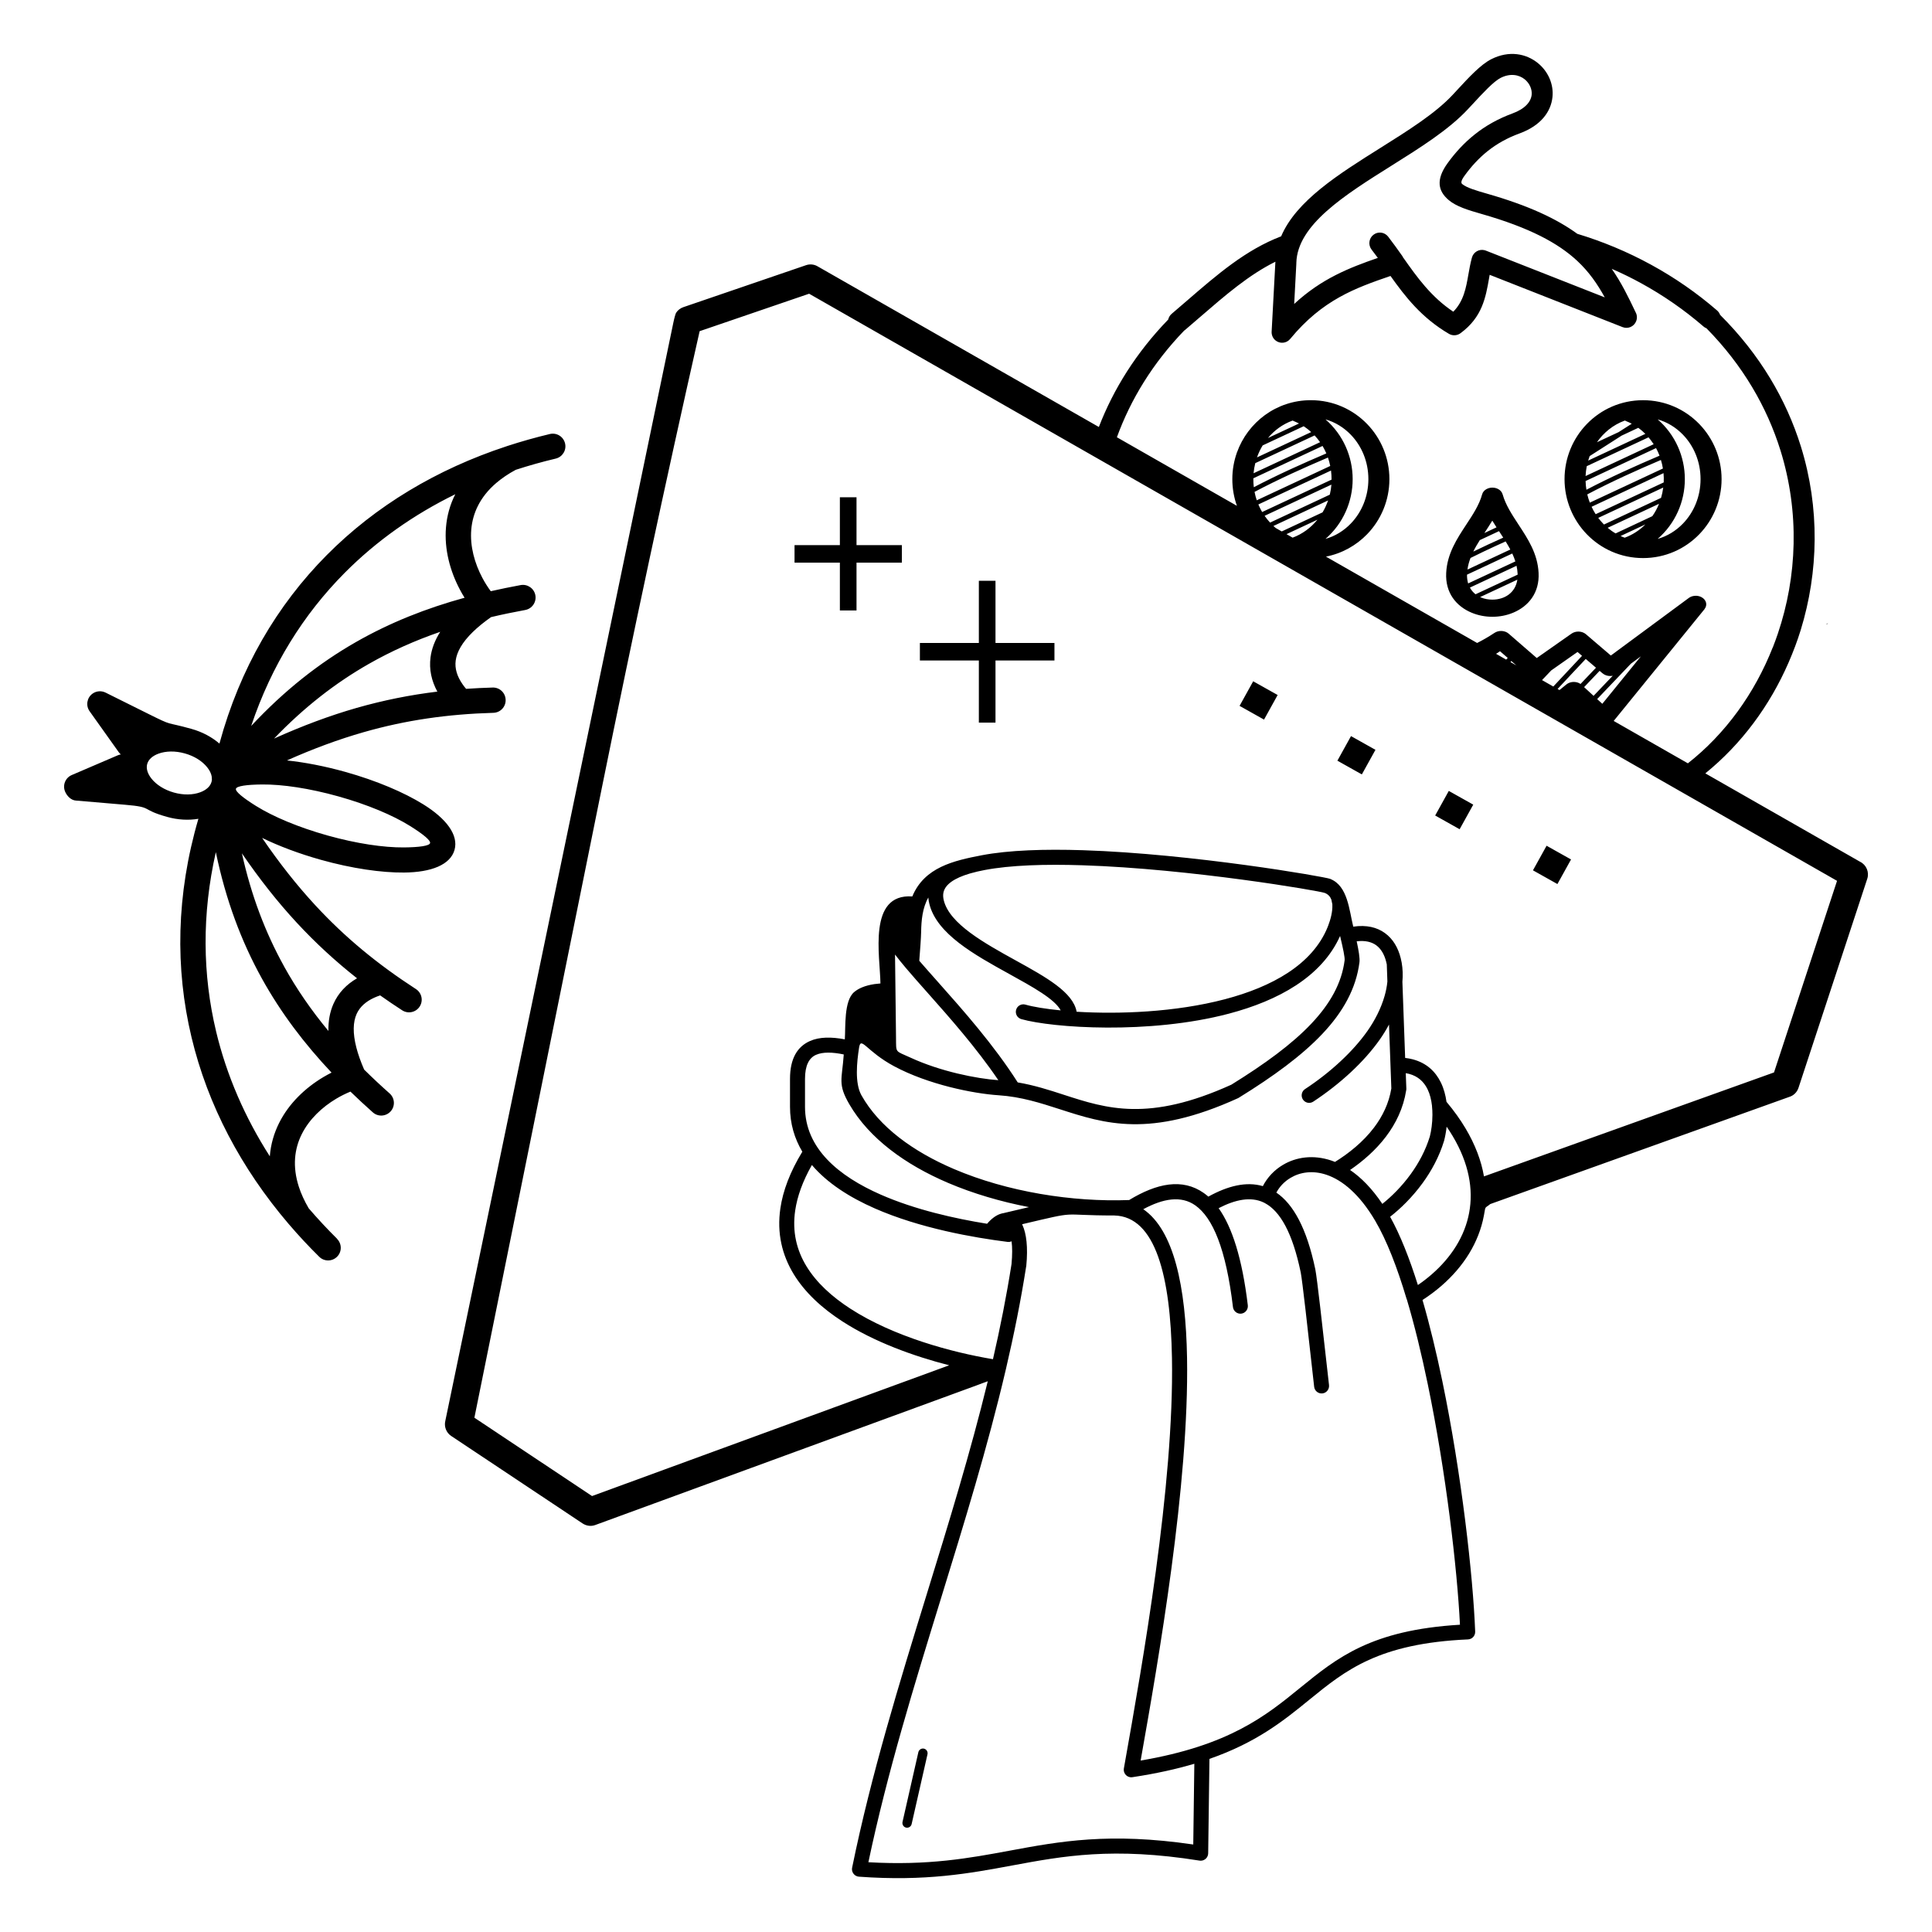
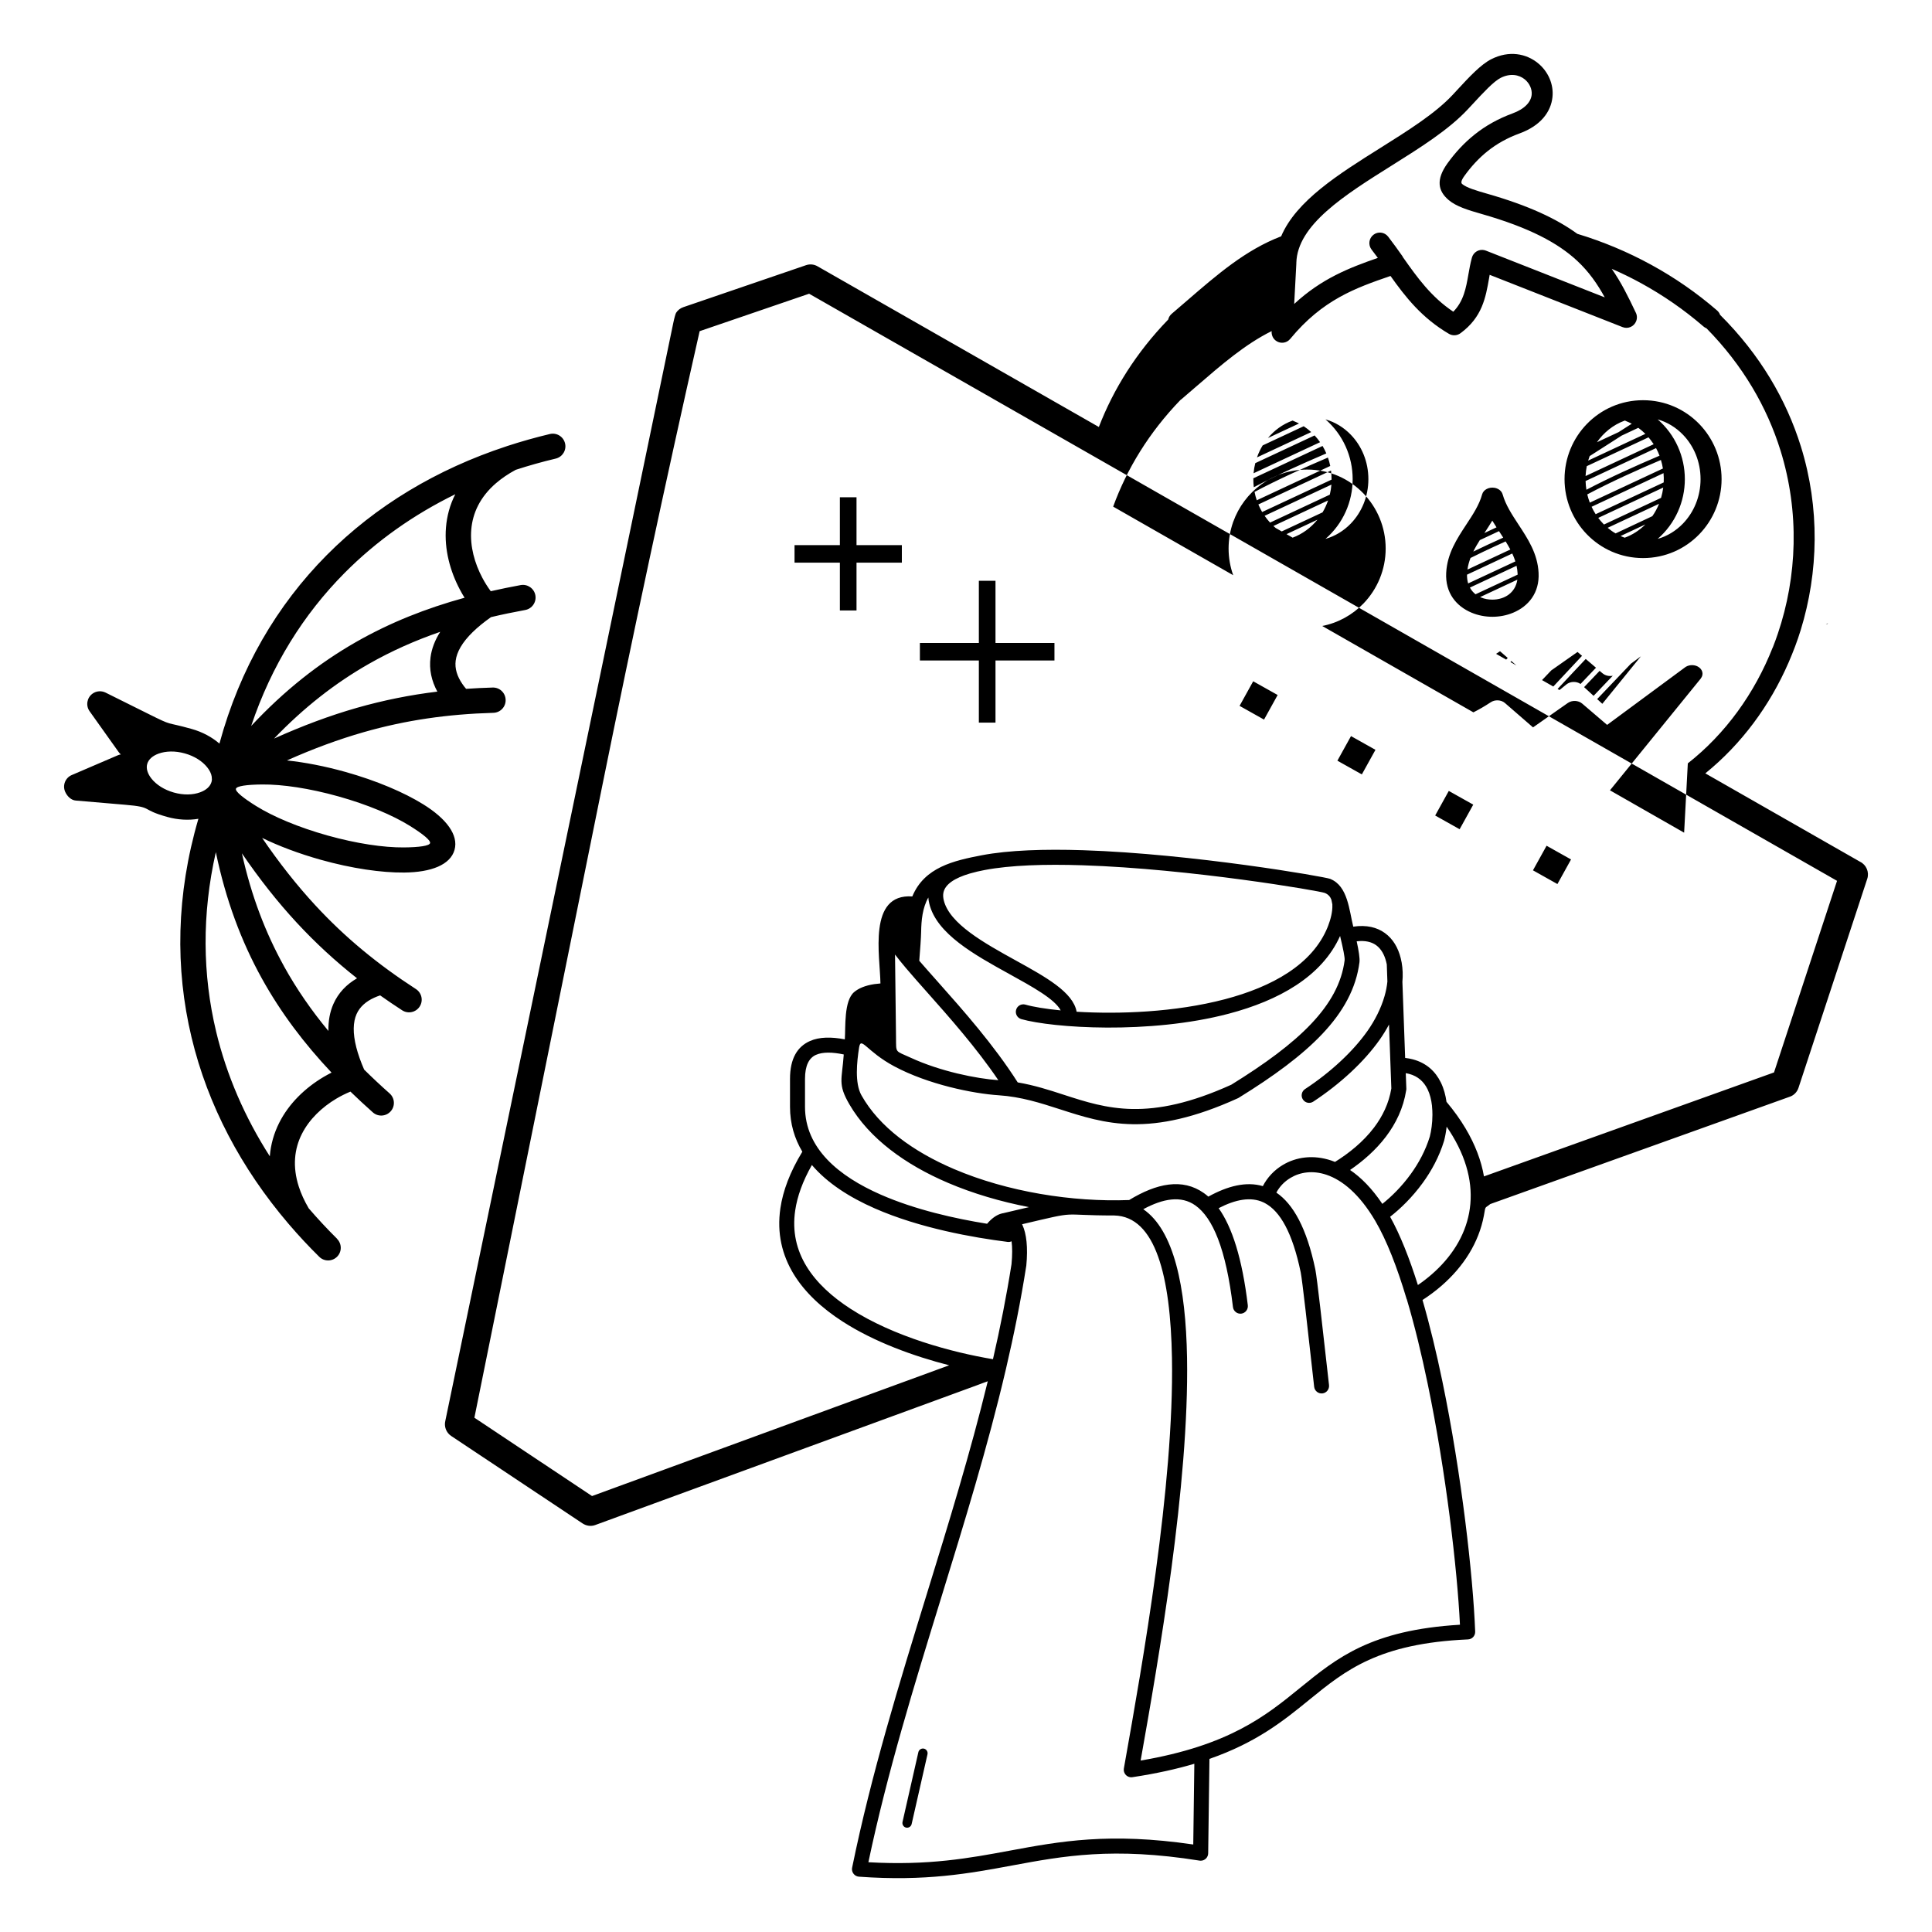
<svg xmlns="http://www.w3.org/2000/svg" fill="#000000" width="800px" height="800px" version="1.1" viewBox="144 144 512 512">
-   <path d="m354.56 288.46h12.016v-12.672h4.41v12.672h12.016v4.644h-12.016v12.672h-4.41v-12.672h-12.016zm70.543 123.32c-1.535-2.981-7.391-6.215-13.73-9.715-9.129-5.039-19.152-10.578-21.094-18.559-0.145-0.57-0.227-1.117-0.262-1.652-1.562 2.754-1.855 6.07-1.906 9.07-0.016 0.773-0.082 2.066-0.176 3.418-0.102 1.469-0.227 3.148-0.32 4.273 1.512 1.746 3.207 3.652 5.019 5.691 6.633 7.465 14.738 16.594 21.074 26.543 4.41 0.746 8.363 2.023 12.309 3.309 11.203 3.629 22.387 7.238 44.301-2.703 8.883-5.5 16.07-10.746 21.203-16.18 5.004-5.289 8.043-10.738 8.816-16.777 0.094-0.754-0.43-3.223-1.102-6.027-0.008-0.035-0.016-0.059-0.023-0.094-0.008-0.043-0.016-0.082-0.023-0.125l-0.051-0.211c-4.844 10.809-16.348 17.129-29.5 20.598-21.086 5.559-46.688 3.777-54.98 1.438-1.051-0.301-1.672-1.395-1.379-2.461 0.293-1.059 1.387-1.68 2.445-1.387 2.09 0.598 5.34 1.141 9.371 1.535l-0.008 0.008zm-191.79 60.523c1.309 1.301 1.328 3.426 0.023 4.734-1.301 1.309-3.426 1.328-4.734 0.023-2.805-2.762-5.465-5.617-7.977-8.555-0.066-0.066-0.125-0.145-0.191-0.219-12.512-14.668-21.371-31.371-25.676-49.391-4.367-18.246-4.074-37.801 1.82-57.906-2.57 0.43-5.441 0.301-8.297-0.504-7.246-2.031-3.461-2.57-11.117-3.215l-13.082-1.117c-1.219-0.082-2.316-1.16-2.828-2.359-0.723-1.703 0.059-3.668 1.762-4.398l12.207-5.238c0.262-0.109 0.527-0.191 0.797-0.227-0.203-0.168-0.395-0.379-0.562-0.613l-7.707-10.824c-1.074-1.504-0.73-3.594 0.781-4.676 1.059-0.754 2.41-0.805 3.492-0.25l11.203 5.574c6.984 3.477 4.215 1.973 11.578 4.039 2.863 0.805 5.375 2.176 7.348 3.879 5.441-20.02 15.301-36.703 28.406-49.918 13.047-13.156 29.305-22.824 47.617-28.852 0.094-0.035 0.184-0.059 0.27-0.094 3.68-1.199 7.43-2.258 11.27-3.176 1.797-0.43 3.602 0.68 4.031 2.484 0.43 1.797-0.68 3.602-2.484 4.031-3.602 0.855-7.137 1.848-10.59 2.973-2.023 1.09-3.746 2.277-5.199 3.519-4.301 3.695-6.223 8.012-6.582 12.316-0.371 4.434 0.891 8.926 2.938 12.789 0.664 1.258 1.426 2.453 2.227 3.543 2.594-0.586 5.238-1.125 7.918-1.621 1.82-0.336 3.578 0.883 3.906 2.695 0.336 1.82-0.883 3.578-2.695 3.906-3.082 0.57-6.098 1.184-9.059 1.891-1.898 1.336-3.5 2.644-4.828 3.938-2.828 2.754-4.231 5.281-4.535 7.582-0.277 2.117 0.395 4.18 1.746 6.156 0.293 0.438 0.637 0.891 1.016 1.328 2.309-0.16 4.652-0.277 7.035-0.344 1.855-0.059 3.391 1.402 3.441 3.258 0.059 1.855-1.402 3.391-3.258 3.441-12.133 0.352-23.168 1.93-34.336 5.121-6.66 1.906-13.359 4.375-20.371 7.5 4.695 0.488 10 1.504 15.492 3.039 8.27 2.316 15.559 5.434 20.641 8.59 6.144 3.812 9.387 8.145 8.289 12.074-1.102 3.93-6.121 5.945-13.352 6.004-5.988 0.059-13.828-1.066-22.102-3.383-5.801-1.629-11.117-3.644-15.535-5.793 4.551 6.668 9.176 12.527 14.082 17.836 7.883 8.531 16.492 15.617 26.676 22.219 1.555 1.008 2 3.082 0.992 4.637-1.008 1.555-3.082 2-4.637 0.992-2-1.293-3.938-2.613-5.836-3.953-0.555 0.184-1.074 0.387-1.555 0.605-2.176 0.984-3.828 2.402-4.695 4.348-0.934 2.117-1.043 5.004-0.066 8.832 0.461 1.797 1.148 3.746 2.074 5.879 2.168 2.141 4.418 4.25 6.758 6.324 1.379 1.234 1.512 3.352 0.277 4.734-1.234 1.379-3.352 1.512-4.734 0.277-2.039-1.812-4.016-3.644-5.93-5.5-1.258 0.52-2.519 1.141-3.746 1.871-3.754 2.234-7.164 5.426-9.152 9.395-1.941 3.863-2.527 8.555-0.781 13.945 0.586 1.82 1.453 3.727 2.613 5.711 2.367 2.754 4.871 5.449 7.5 8.051v0.008zm-32.051-54.98c2.797 11.68 7.633 22.789 14.242 33.109 0.242-3.191 1.125-6.144 2.461-8.824 2.613-5.223 6.969-9.328 11.73-12.168 0.715-0.418 1.438-0.824 2.168-1.191-7.203-7.641-13.41-15.812-18.488-24.98-5.441-9.832-9.547-20.789-12.176-33.438-3.738 16.492-3.519 32.469 0.066 47.484v0.008zm17.977-17.289c3.391 6.129 7.34 11.805 11.797 17.18-0.059-2.711 0.41-5.062 1.301-7.113 1.316-2.988 3.492-5.231 6.281-6.844-5.742-4.527-11.016-9.379-16.012-14.777-5.055-5.465-9.816-11.496-14.5-18.34 2.492 11.262 6.254 21.066 11.145 29.895zm-5.769-48.141c-4.106 0.035-6.742 0.418-6.945 1.133-0.203 0.715 1.855 2.402 5.348 4.578 4.543 2.828 11.211 5.644 18.926 7.809 7.715 2.156 14.887 3.207 20.227 3.164 4.098-0.035 6.742-0.418 6.945-1.133s-1.855-2.402-5.348-4.578c-4.543-2.828-11.211-5.644-18.926-7.809-7.715-2.156-14.887-3.215-20.227-3.164zm51.203-76.922c-11.008 5.383-20.906 12.359-29.371 20.883-10.867 10.957-19.363 24.5-24.738 40.531 8.816-9.438 18.02-16.668 27.777-22.242 9.102-5.199 18.641-8.949 28.777-11.738-0.438-0.688-0.848-1.402-1.234-2.141-2.594-4.894-4.18-10.664-3.695-16.492 0.242-2.981 1.023-5.961 2.477-8.816v0.008zm-64.512 75.555c-0.035-0.219-0.051-0.445-0.043-0.664-0.125-0.848-0.555-1.715-1.219-2.535-1.277-1.594-3.352-2.949-5.91-3.66-2.562-0.723-5.039-0.648-6.969 0.051-1.547 0.562-2.66 1.512-3.008 2.738-0.344 1.219 0.117 2.621 1.148 3.906 1.277 1.594 3.352 2.949 5.918 3.668 2.562 0.723 5.039 0.648 6.961-0.059 1.547-0.562 2.66-1.512 3.008-2.738 0.066-0.227 0.102-0.461 0.109-0.695v-0.008zm60.523-39.094c-6.602 2.277-12.922 5.07-19.012 8.547-8.766 5.004-17.07 11.438-25.047 19.75 7.559-3.402 14.762-6.086 21.914-8.137 7.078-2.016 14.098-3.426 21.363-4.309-1.535-2.828-2.234-5.871-1.805-9.109 0.293-2.207 1.125-4.477 2.578-6.75h0.008zm61.777-82.004c0.234-1.141 0.578-2.336 0.707-2.527 0.453-0.707 1.133-1.227 1.914-1.496l32.539-11.133c1.09-0.371 2.242-0.203 3.156 0.371l74.43 42.512c3.879-10.051 9.918-19.734 18.379-28.473 0.125-0.57 0.438-1.102 0.914-1.512 1.469-1.25 2.738-2.352 3.996-3.434 8.113-7.012 15.617-13.512 25.023-17.113 4.004-9.43 15.242-16.484 26.316-23.434 7.305-4.586 14.543-9.129 19.121-14.039 0.285-0.312 0.738-0.797 1.184-1.277 3.199-3.461 6.266-6.769 9.059-8.188 4.746-2.402 9.262-1.469 12.336 1.016 1.344 1.082 2.402 2.469 3.082 4.016 0.688 1.57 0.992 3.309 0.797 5.062-0.402 3.754-2.988 7.488-8.723 9.582-3.301 1.199-6.062 2.789-8.422 4.66-2.367 1.883-4.383 4.098-6.156 6.551-0.906 1.25-0.992 1.883-0.621 2.191 1.141 0.973 3.738 1.746 6.617 2.57 10.992 3.141 18.465 6.668 23.898 10.629 6.742 2.039 13.316 4.777 19.59 8.211 6.172 3.375 12.031 7.414 17.449 12.102 0.371 0.32 0.637 0.723 0.797 1.16 10.59 10.539 17.559 22.504 21.41 34.871 5.07 16.305 4.676 33.32-0.043 48.652-0.914 2.965-1.965 5.719-3.199 8.574-4.988 11.496-12.527 21.68-22.082 29.414l41 23.418c1.652 0.797 2.504 2.731 1.914 4.527l-18.223 55.395c-0.395 1.199-1.328 2.066-2.445 2.402l-79.242 28.398c-1.555 1.27-1.176 0.32-1.688 3.066-1.344 7.137-5.356 13.484-11.234 18.59-1.555 1.352-3.234 2.602-5.031 3.769 1.941 6.676 3.695 13.988 5.258 21.512 5.106 24.621 8.137 51.664 8.699 66.316v0.043c0.043 1.102-0.797 2.023-1.891 2.074-23.711 1.051-32.461 8.18-42.027 15.961-6.758 5.508-13.906 11.32-26.5 15.703l-0.336 25.016c-0.016 1.102-0.906 1.973-2 1.965-0.102 0-0.191-0.008-0.285-0.023-22.949-3.66-36.141-1.219-49.625 1.285-11.395 2.117-22.992 4.258-40.648 2.973-1.09-0.082-1.914-1.031-1.84-2.133 0.008-0.133 0.035-0.27 0.066-0.387 5.047-24.637 12.438-48.617 19.809-72.531 5.769-18.699 11.52-37.375 16.113-56.242-0.906 0.301-1.965 0.738-2.898 1.074l-101.16 37.039c-1.141 0.418-2.383 0.191-3.332-0.438l-34.812-23.176c-1.352-0.898-1.922-2.535-1.547-4.031zm-19.004 123.55-33.738 166.73 31.176 20.758 94.648-34.652c-9.406-2.41-19.867-6.18-28.297-11.629-5.356-3.461-9.91-7.617-12.914-12.535-3.066-5.039-4.5-10.832-3.519-17.473 0.68-4.602 2.527-9.574 5.812-14.965-2.066-3.469-3.266-7.406-3.266-11.898v-7.398c0-5.449 1.98-8.566 5.289-10.035 2.492-1.109 5.668-1.125 9.238-0.445 0.227-3.207-0.285-10.184 2.469-12.527 1.168-0.992 2.914-1.738 5.34-2.109 0.504-0.074 1.051-0.133 1.629-0.176-0.082-7.231-3.434-23.871 8.445-23.059 3.215-7.742 10.965-9.48 18.414-10.914 7.172-1.367 16.676-1.664 26.852-1.336 29.043 0.941 63.992 7.019 65.438 7.582 0.203 0.082 0.043 0.008 0.133 0.051v0.008c4.586 1.883 4.93 8.23 6.019 12.613 3.543-0.52 6.297 0.191 8.363 1.68 2.191 1.57 3.535 3.953 4.207 6.641 0.074 0.301 0.152 0.656 0.227 1.051 0.008 0.059 0.016 0.102 0.035 0.16 0.293 1.68 0.344 3.383 0.191 5.09l0.73 20.168c0.707 0.082 1.379 0.203 2.008 0.371 3.703 0.973 6.027 3.258 7.422 6.078 0.016 0.043 0.035 0.074 0.059 0.117 0.766 1.586 1.227 3.332 1.469 5.09l0.008-0.008c1.973 2.344 3.644 4.684 5.019 6.996 2.594 4.348 4.191 8.625 4.902 12.754l76.863-27.551 16.703-50.777-272.41-155.59-29.012 9.926c-9.188 40.598-17.691 80.457-25.953 121.2zm83.918 255.37c0.152-0.672 0.816-1.09 1.484-0.941 0.664 0.152 1.082 0.824 0.934 1.496l-4.199 18.488c-0.152 0.672-0.816 1.09-1.484 0.941-0.664-0.152-1.082-0.824-0.934-1.496zm136.13-171.2c-0.008-0.043-0.008-0.094-0.016-0.145-0.176-1.52-0.527-3.016-1.16-4.324-0.016-0.035-0.035-0.059-0.051-0.094-0.922-1.863-2.453-3.367-4.871-4.004-0.277-0.074-0.562-0.133-0.863-0.184l0.152 4.098c0.008 0.16-0.008 0.312-0.043 0.461-0.746 4.727-2.738 8.801-5.367 12.27-2.719 3.586-6.121 6.516-9.504 8.832 2.914 1.98 5.82 4.902 8.555 8.984 2.402-1.914 5.129-4.586 7.523-7.894 2.082-2.871 3.914-6.223 5.055-9.949 0.371-1.445 0.695-3.527 0.695-5.769 0-0.754-0.035-1.527-0.117-2.293zm-6.727 51.129c-0.016-0.051-0.035-0.094-0.043-0.145-2.477-8.297-5.258-15.457-8.289-20.613-4.156-7.055-8.707-10.773-12.914-12.191-1.82-0.613-3.578-0.797-5.199-0.621-1.594 0.168-3.055 0.672-4.332 1.438-1.613 0.957-2.906 2.316-3.754 3.906 4.477 3.039 8.043 9.414 10.328 20.344 0.453 2.207 2.039 16.492 2.981 24.914 0.293 2.644 0.52 4.684 0.648 5.742 0.125 1.09-0.648 2.09-1.738 2.215-1.082 0.125-2.074-0.656-2.199-1.746-0.074-0.656-0.328-2.887-0.648-5.777-0.922-8.363-2.504-22.547-2.914-24.543-2.199-10.578-5.477-16.207-9.465-18.348-0.102-0.059-0.203-0.102-0.293-0.152-0.035-0.016-0.066-0.035-0.102-0.051-3.367-1.586-7.43-0.781-11.898 1.527 3.551 4.988 6.238 13.234 7.734 25.734 0.125 1.09-0.648 2.09-1.738 2.215-1.082 0.125-2.074-0.656-2.199-1.746-1.848-15.484-5.375-23.688-9.969-26.938-3.762-2.66-8.516-1.84-13.797 1.008 8.113 5.566 11.27 20.48 11.598 39.363 0.578 33.547-7.539 79.93-12.301 106.75 23.504-3.996 33.234-11.914 42.254-19.262 9.816-7.984 18.824-15.324 42.371-16.734-0.73-14.828-3.688-40.363-8.531-63.75-1.645-7.953-3.512-15.645-5.574-22.562l0.008 0.008zm2.988-3.738c1.293-0.883 2.504-1.82 3.644-2.812 5.215-4.527 8.766-10.102 9.926-16.316 1.168-6.215-0.051-13.133-4.375-20.363-0.488-0.816-1.016-1.645-1.586-2.469-0.16 1.41-0.402 2.68-0.664 3.688-0.008 0.035-0.016 0.059-0.023 0.082-1.277 4.18-3.324 7.934-5.66 11.145-2.762 3.797-5.91 6.844-8.633 8.961 2.672 4.785 5.121 11 7.356 18.078l0.008-0.008zm-109.74-19.07 6.668-1.57c-7.457-1.438-14.777-3.578-21.445-6.422-11.371-4.852-20.898-11.789-26.148-20.809-3.164-5.441-1.957-6.531-1.496-13.227-2.996-0.629-5.559-0.695-7.356 0.102-1.82 0.805-2.914 2.781-2.914 6.383v7.398c0 11.043 8.977 18.391 20.059 23.258 9.176 4.031 19.793 6.375 28.195 7.727 1.125-1.328 2.301-2.184 3.426-2.586 0.344-0.117 0.68-0.203 1.016-0.25l-0.008 0.008zm4.836 2.957c0.043 0.094 0.094 0.176 0.125 0.277 1.016 2.227 1.469 5.828 0.992 10.738-0.008 0.066-0.016 0.125-0.035 0.191-1.426 9.129-3.258 18.172-5.356 27.156-0.016 0.094-0.035 0.184-0.066 0.277-4.762 20.32-10.934 40.34-17.113 60.398-7.137 23.148-14.293 46.359-19.277 70.047 15.93 0.914 26.754-1.082 37.391-3.055 13.375-2.484 26.465-4.902 48.703-1.645l0.285-21.395c-4.676 1.387-10.051 2.594-16.316 3.543-0.242 0.051-0.496 0.059-0.754 0.008-1.074-0.191-1.797-1.234-1.605-2.316l0.219-1.234c4.703-26.441 13.117-73.773 12.527-107.5-0.379-21.656-4.332-37.543-15.273-37.801-15.242 0-8.742-1.379-24.461 2.324zm-7.715 35.777c1.922-8.348 3.586-16.734 4.914-25.184 0.234-2.469 0.227-4.492 0.016-6.062-0.32 0.145-0.672 0.203-1.051 0.16-9.051-1.141-23.234-3.617-35.215-8.883-6.609-2.906-12.543-6.66-16.652-11.496-2.461 4.34-3.871 8.34-4.418 12.016-0.84 5.644 0.379 10.555 2.981 14.82 2.66 4.367 6.785 8.102 11.672 11.262 11.402 7.371 26.828 11.547 37.762 13.367zm71.516-45.863c1.184-2.301 3.023-4.266 5.324-5.633 1.746-1.043 3.762-1.738 5.945-1.965 2.148-0.227 4.469 0.008 6.859 0.805 0.336 0.109 0.664 0.234 1 0.371 3.637-2.258 7.449-5.281 10.344-9.102 2.242-2.957 3.938-6.406 4.586-10.363l-0.621-16.938c-0.738 1.395-1.562 2.711-2.41 3.93-2.117 3.016-4.754 5.953-7.684 8.684-3.082 2.871-6.508 5.535-9.992 7.824-0.914 0.598-2.141 0.336-2.738-0.586-0.598-0.922-0.336-2.156 0.578-2.754 3.293-2.156 6.523-4.668 9.445-7.398 2.738-2.551 5.18-5.273 7.137-8.062 1.871-2.672 3.535-5.859 4.484-9.168 0.371-1.285 0.629-2.578 0.754-3.871l-0.16-4.535c-0.043-0.219-0.094-0.453-0.168-0.723-0.453-1.812-1.309-3.391-2.652-4.367-1.219-0.875-2.906-1.301-5.156-1.031 0.527 2.41 0.863 4.5 0.738 5.535-0.891 6.953-4.289 13.133-9.867 19.027-5.426 5.734-12.906 11.211-22.125 16.902l-0.117 0.066-0.102 0.051c-23.367 10.629-35.293 6.769-47.242 2.906-5.098-1.645-10.195-3.293-16.18-3.688-6.793-0.445-18.668-2.863-27.652-7.668-7.457-3.996-8.832-8.137-9.328-4.938-0.578 3.711-1.191 9.371 0.629 12.613 4.727 8.406 13.703 14.922 24.512 19.539 14.164 6.055 31.395 8.793 46.434 8.219 7.281-4.426 14.098-5.879 19.809-1.84 0.395 0.277 0.789 0.598 1.176 0.934 5.148-2.84 10.035-4.074 14.449-2.781h0.008zm-70.09-28.078c-5.894-8.684-12.98-16.66-18.875-23.301-1.98-2.234-3.848-4.324-5.492-6.273-0.094-0.082-0.168-0.176-0.234-0.277-1.016-1.211-1.957-2.359-2.781-3.449l0.262 21.984c0.051 4.25-0.328 3.418 3.863 5.348 7.918 3.652 17.434 5.551 23.27 5.969zm88.527-46.535c-0.117-0.512-0.211-0.949-0.27-1.301-0.285-0.773-0.824-1.41-1.715-1.773l-0.008 0.008c-0.168-0.066 0.051 0.016-0.074-0.035-1.387-0.539-35.484-6.391-64.137-7.32-9.918-0.32-19.129-0.043-26.004 1.27-1.277 0.242-2.469 0.52-3.559 0.832-0.117 0.043-0.234 0.082-0.371 0.102-3.981 1.184-6.523 2.84-6.953 5.09-0.109 0.586-0.082 1.242 0.094 1.973 1.52 6.254 10.758 11.359 19.152 15.996 7.902 4.367 15.133 8.363 16.062 13.551 11.074 0.68 26.082 0.168 39.312-3.316 12.418-3.273 23.168-9.152 27.215-19.129l-0.008-0.008c0.102-0.262 0.125-0.32 0.145-0.352 0.637-1.664 1.191-3.719 1.102-5.5 0-0.035-0.008-0.066-0.008-0.094l0.008 0.008zm94.188-37.426c9.984-7.836 17.707-18.559 22.496-30.707l0.016 0.008c0.016-0.066 0.051-0.145 0.082-0.211 0.445-1.133 0.863-2.285 1.258-3.449 5.141-15.164 5.785-32.211 0.715-48.543-3.57-11.477-9.957-22.578-19.625-32.402-0.285-0.109-0.562-0.27-0.805-0.488-5.141-4.441-10.672-8.254-16.492-11.445-2.543-1.395-5.148-2.672-7.809-3.82 2.492 3.551 4.359 7.356 6.312 11.469 0.395 0.707 0.488 1.578 0.168 2.394-0.555 1.438-2.168 2.148-3.594 1.586l-35.234-13.863-0.16 0.922c-0.898 5.113-1.812 10.305-7.531 14.527-0.863 0.664-2.082 0.781-3.082 0.203-7.246-4.242-11.555-9.801-15.508-15.348-9.297 3.199-18.004 6.281-26.586 16.691-0.973 1.191-2.731 1.352-3.914 0.371-0.746-0.621-1.082-1.555-0.992-2.453l0.973-18.105 0.008-0.094 0.008-0.184c-7.012 3.469-13.25 8.859-19.902 14.609-1.379 1.191-2.769 2.394-4.023 3.461-0.082 0.074-0.176 0.145-0.27 0.203-8.34 8.648-14.176 18.273-17.809 28.246l31.809 18.172c-0.789-2.207-1.219-4.594-1.219-7.07 0-2.453 0.43-4.812 1.199-7.004l-0.023-0.043 0.051-0.023c2.848-7.969 10.422-13.855 19.59-13.855 5.871 0 11.133 2.418 14.922 6.332 3.637 3.762 5.887 8.926 5.887 14.586s-2.25 10.824-5.887 14.586c-2.898 2.996-6.676 5.121-10.926 5.953l40.062 22.883c1.418-0.707 2.938-1.578 4.566-2.652 1.117-0.766 2.789-0.695 3.797 0.184l7.441 6.457 9.203-6.457c1.117-0.789 2.805-0.73 3.828 0.152l6.602 5.644 20.504-15.141c0.914-0.773 2.394-0.934 3.535-0.32 1.277 0.695 1.629 2.098 0.789 3.141l0.008 0.016-24.082 29.641 19.656 11.227zm-109.23-62.387 1.613 0.922 10.824-5.055c0.586-0.992 1.074-2.039 1.461-3.156l-14.492 6.769c0.191 0.176 0.395 0.352 0.598 0.52zm2.871 1.637 1.629 0.934c2.57-0.949 4.828-2.613 6.582-4.762l-8.211 3.836zm55.547 31.723 2.672 1.527 0.418-0.445-2.047-1.773-1.043 0.688zm3.812 2.176 1.586 0.906-1.344-1.168zm8.371 4.785 2.981 1.703c2.535-2.711 5.062-5.434 7.617-8.137l-1.199-1.023-6.961 4.887-2.445 2.57zm4.121 2.352 0.504 0.285 1.82-1.484c1.031-0.84 2.66-0.891 3.754-0.133l4.098-4.301-2.719-2.324c-2.504 2.637-4.973 5.297-7.457 7.953zm-41.078-114.56c0.082 0.102 0.152 0.203 0.219 0.312 3.609 5.113 7.32 10.336 13.215 14.266 2.754-2.781 3.383-6.324 3.996-9.832 0.262-1.484 0.52-2.965 0.934-4.477 0.395-1.496 1.914-2.375 3.402-1.98 0.133 0.035 0.262 0.082 0.387 0.133l31.422 12.359c-1.949-3.535-4.172-6.769-7.312-9.691-5.039-4.684-12.578-8.773-25.367-12.426-3.5-1-6.684-1.965-8.699-3.688-2.797-2.375-3.434-5.375-0.285-9.742 2.039-2.82 4.391-5.398 7.223-7.648 2.828-2.25 6.106-4.121 9.969-5.543 3.402-1.242 4.894-3.125 5.098-4.922 0.082-0.754-0.059-1.512-0.371-2.215-0.32-0.73-0.832-1.395-1.469-1.914-1.527-1.234-3.848-1.664-6.375-0.379-1.871 0.949-4.609 3.914-7.473 7.004-0.344 0.379-0.688 0.746-1.211 1.301-5.07 5.449-12.613 10.176-20.227 14.953-12.395 7.777-25.004 15.695-25.234 25.785v0.191l-0.57 10.68c7.273-6.727 14.551-9.562 22.168-12.207-0.539-0.73-1.082-1.461-1.652-2.191-0.949-1.219-0.738-2.973 0.469-3.922 1.211-0.957 2.957-0.746 3.906 0.469 1.301 1.672 2.578 3.477 3.871 5.297zm112.18 97.453c0.184-0.109 0.359-0.227 0.547-0.336-0.109 0.203-0.051 0.16-0.402 0.293-0.051 0.016-0.102 0.035-0.152 0.043zm-51.691 10.422-8.926 9.363 1.367 1.25 10.227-12.586-2.672 1.973v0.008zm-9.867 8.496 5.07-5.316c-0.941 0.191-1.965-0.023-2.68-0.637l-0.008 0.008-0.789-0.672-4.113 4.316 2.512 2.309v-0.008zm-25.074-43.637-5.082 2.375c-0.629 0.992-1.227 2.008-1.73 3.039 2.629-1.277 5.266-2.504 7.934-3.695-0.371-0.57-0.746-1.141-1.117-1.715zm-3.863 0.496 3.207-1.504c-0.387-0.586-0.746-1.176-1.117-1.781-0.664 1.109-1.379 2.191-2.09 3.273zm5.625 2.227c-1.957 0.875-3.894 1.762-5.801 2.672-1.184 0.562-2.359 1.133-3.512 1.715-0.379 0.992-0.664 2-0.805 3.066l11.359-5.309c-0.387-0.723-0.797-1.426-1.234-2.133h-0.008zm1.762 3.199-12 5.609c-0.016 0.863 0.102 1.637 0.301 2.324l12.512-5.836c-0.227-0.715-0.504-1.41-0.816-2.09l-0.008-0.008zm1.125 3.258-12.359 5.777c0.387 0.715 0.898 1.301 1.496 1.773l11.16-5.207c0-0.102-0.008-0.191-0.016-0.293-0.035-0.695-0.133-1.379-0.277-2.039zm0.211 3.68-9.859 4.609 0.227 0.102c0.914 0.387 1.957 0.578 3.008 0.578 3.281 0 6.113-1.832 6.633-5.289zm-56.613-40.664-10.875 5.082c-0.605 0.992-1.117 2.059-1.504 3.176l14.367-6.711c-0.629-0.57-1.285-1.082-1.988-1.547v0.008zm-9.465 3.113 8.219-3.836c-0.43-0.219-0.863-0.43-1.316-0.605-0.133-0.051-0.25-0.117-0.371-0.176-2.688 0.965-4.902 2.652-6.543 4.625zm12.359-0.68-15.727 7.348c-0.219 0.863-0.371 1.762-0.453 2.68l17.625-8.23c-0.445-0.637-0.934-1.234-1.453-1.797zm2.098 2.797-18.34 8.566v0.234c0 0.723 0.043 1.426 0.125 2.133 6.215-3.258 12.68-6.164 19.219-8.961-0.293-0.68-0.629-1.344-1-1.973zm1.438 3.066c-3.273 1.395-6.5 2.812-9.641 4.266-3.352 1.555-6.633 3.148-9.816 4.836 0.145 0.766 0.344 1.504 0.586 2.227l19.473-9.094c-0.152-0.766-0.359-1.512-0.613-2.234v-0.008zm0.816 3.441-19.262 8.992c0.293 0.695 0.629 1.359 1 2.008l18.398-8.59c0-0.805-0.043-1.594-0.145-2.402h0.008zm0.094 3.738-17.699 8.262c0.438 0.637 0.914 1.234 1.445 1.797l15.828-7.398c0.211-0.863 0.352-1.762 0.43-2.68v0.008zm76.914-12.988-8.473 5.426c-0.145 0.395-0.277 0.789-0.395 1.191l15.156-7.078c-0.586-0.586-1.211-1.117-1.871-1.605l-4.41 2.066zm-0.754-0.957 3.434-2.191c-0.469-0.25-0.957-0.48-1.445-0.672-0.133-0.051-0.25-0.117-0.371-0.176-3.191 1.148-5.703 3.301-7.406 5.75l5.793-2.703-0.008-0.008zm7.883 1.41-16.367 7.641c-0.168 0.848-0.277 1.73-0.32 2.621l18.043-8.43c-0.043-0.066-0.082-0.133-0.133-0.203-0.387-0.57-0.789-1.117-1.234-1.637v-0.008zm1.973 2.863-18.656 8.715c0.016 0.789 0.102 1.562 0.219 2.316 6.254-3.281 12.789-6.215 19.379-9.027-0.262-0.695-0.578-1.367-0.922-2.008h-0.008zm1.316 3.133c-3.309 1.41-6.559 2.84-9.723 4.301-3.352 1.555-6.625 3.148-9.801 4.828 0.176 0.746 0.402 1.484 0.672 2.184l19.371-9.043c-0.125-0.781-0.301-1.535-0.527-2.266zm0.68 3.5-19.062 8.91c0.32 0.68 0.68 1.344 1.082 1.965l18.035-8.422c0.043-0.816 0.023-1.637-0.051-2.453h-0.008zm-0.066 3.812-17.23 8.043c0.402 0.539 0.832 1.043 1.293 1.52 0.074 0.074 0.152 0.16 0.234 0.234l15.121-7.062c0.262-0.891 0.453-1.797 0.578-2.746zm-1.117 4.309-13.621 6.363c0.664 0.555 1.359 1.059 2.109 1.484l9.73-4.566c0.715-1.008 1.309-2.117 1.781-3.281v0.008zm-3.617 5.465-6.574 3.074c0.352 0.168 0.723 0.312 1.09 0.445 2.059-0.746 3.922-1.965 5.484-3.519zm-37.828-7.953c0.766 2.762 2.469 5.348 4.172 7.953 2.535 3.856 5.09 7.727 5.348 12.832 0.277 5.348-2.731 8.883-6.719 10.555-1.738 0.73-3.637 1.09-5.523 1.09-1.891 0-3.785-0.359-5.523-1.09-3.996-1.672-7.004-5.207-6.719-10.555 0.262-5.106 2.82-8.977 5.348-12.832 1.723-2.602 3.426-5.207 4.18-7.977 0.328-1.219 1.805-1.988 3.309-1.723 1.102 0.203 1.906 0.906 2.117 1.754l0.016-0.008zm-40.254-15.828c-1.848-1.914-4.148-3.332-6.699-4.055 4.676 4.055 7.203 9.875 7.203 15.836 0 5.969-2.527 11.781-7.203 15.836 2.551-0.723 4.852-2.141 6.699-4.055 2.887-2.988 4.668-7.152 4.668-11.781 0-4.637-1.781-8.801-4.668-11.781v0.008zm77.461-9.137c5.871 0 11.133 2.418 14.922 6.332 3.637 3.762 5.887 8.926 5.887 14.586 0 5.66-2.25 10.824-5.887 14.586-3.777 3.914-9.051 6.332-14.922 6.332-5.871 0-11.133-2.418-14.922-6.332-3.637-3.762-5.887-8.926-5.887-14.586 0-5.66 2.25-10.824 5.887-14.586 3.777-3.914 9.051-6.332 14.922-6.332zm10.57 9.137c-1.848-1.914-4.148-3.332-6.699-4.055 4.676 4.055 7.203 9.875 7.203 15.836 0 5.969-2.527 11.781-7.203 15.836 2.551-0.723 4.852-2.141 6.699-4.055 2.887-2.988 4.668-7.152 4.668-11.781 0-4.637-1.781-8.801-4.668-11.781v0.008zm-29.656 112.57-3.609 6.516-6.481-3.637 3.609-6.516zm-25.914-14.527-3.609 6.516-6.481-3.637 3.609-6.516zm-25.914-14.527-3.609 6.516-6.481-3.637 3.609-6.516zm-25.922-14.527-3.609 6.516-6.481-3.637 3.609-6.516zm-94.809-13.797h15.625v-16.473h4.41v16.473h15.625v4.644h-15.625v16.473h-4.41v-16.473h-15.625z" />
+   <path d="m354.56 288.46h12.016v-12.672h4.41v12.672h12.016v4.644h-12.016v12.672h-4.41v-12.672h-12.016zm70.543 123.32c-1.535-2.981-7.391-6.215-13.73-9.715-9.129-5.039-19.152-10.578-21.094-18.559-0.145-0.57-0.227-1.117-0.262-1.652-1.562 2.754-1.855 6.07-1.906 9.07-0.016 0.773-0.082 2.066-0.176 3.418-0.102 1.469-0.227 3.148-0.32 4.273 1.512 1.746 3.207 3.652 5.019 5.691 6.633 7.465 14.738 16.594 21.074 26.543 4.41 0.746 8.363 2.023 12.309 3.309 11.203 3.629 22.387 7.238 44.301-2.703 8.883-5.5 16.07-10.746 21.203-16.18 5.004-5.289 8.043-10.738 8.816-16.777 0.094-0.754-0.43-3.223-1.102-6.027-0.008-0.035-0.016-0.059-0.023-0.094-0.008-0.043-0.016-0.082-0.023-0.125l-0.051-0.211c-4.844 10.809-16.348 17.129-29.5 20.598-21.086 5.559-46.688 3.777-54.98 1.438-1.051-0.301-1.672-1.395-1.379-2.461 0.293-1.059 1.387-1.68 2.445-1.387 2.09 0.598 5.34 1.141 9.371 1.535l-0.008 0.008zm-191.79 60.523c1.309 1.301 1.328 3.426 0.023 4.734-1.301 1.309-3.426 1.328-4.734 0.023-2.805-2.762-5.465-5.617-7.977-8.555-0.066-0.066-0.125-0.145-0.191-0.219-12.512-14.668-21.371-31.371-25.676-49.391-4.367-18.246-4.074-37.801 1.82-57.906-2.57 0.43-5.441 0.301-8.297-0.504-7.246-2.031-3.461-2.57-11.117-3.215l-13.082-1.117c-1.219-0.082-2.316-1.16-2.828-2.359-0.723-1.703 0.059-3.668 1.762-4.398l12.207-5.238c0.262-0.109 0.527-0.191 0.797-0.227-0.203-0.168-0.395-0.379-0.562-0.613l-7.707-10.824c-1.074-1.504-0.73-3.594 0.781-4.676 1.059-0.754 2.41-0.805 3.492-0.25l11.203 5.574c6.984 3.477 4.215 1.973 11.578 4.039 2.863 0.805 5.375 2.176 7.348 3.879 5.441-20.02 15.301-36.703 28.406-49.918 13.047-13.156 29.305-22.824 47.617-28.852 0.094-0.035 0.184-0.059 0.27-0.094 3.68-1.199 7.43-2.258 11.27-3.176 1.797-0.43 3.602 0.68 4.031 2.484 0.43 1.797-0.68 3.602-2.484 4.031-3.602 0.855-7.137 1.848-10.59 2.973-2.023 1.09-3.746 2.277-5.199 3.519-4.301 3.695-6.223 8.012-6.582 12.316-0.371 4.434 0.891 8.926 2.938 12.789 0.664 1.258 1.426 2.453 2.227 3.543 2.594-0.586 5.238-1.125 7.918-1.621 1.82-0.336 3.578 0.883 3.906 2.695 0.336 1.82-0.883 3.578-2.695 3.906-3.082 0.57-6.098 1.184-9.059 1.891-1.898 1.336-3.5 2.644-4.828 3.938-2.828 2.754-4.231 5.281-4.535 7.582-0.277 2.117 0.395 4.18 1.746 6.156 0.293 0.438 0.637 0.891 1.016 1.328 2.309-0.16 4.652-0.277 7.035-0.344 1.855-0.059 3.391 1.402 3.441 3.258 0.059 1.855-1.402 3.391-3.258 3.441-12.133 0.352-23.168 1.93-34.336 5.121-6.66 1.906-13.359 4.375-20.371 7.5 4.695 0.488 10 1.504 15.492 3.039 8.27 2.316 15.559 5.434 20.641 8.59 6.144 3.812 9.387 8.145 8.289 12.074-1.102 3.93-6.121 5.945-13.352 6.004-5.988 0.059-13.828-1.066-22.102-3.383-5.801-1.629-11.117-3.644-15.535-5.793 4.551 6.668 9.176 12.527 14.082 17.836 7.883 8.531 16.492 15.617 26.676 22.219 1.555 1.008 2 3.082 0.992 4.637-1.008 1.555-3.082 2-4.637 0.992-2-1.293-3.938-2.613-5.836-3.953-0.555 0.184-1.074 0.387-1.555 0.605-2.176 0.984-3.828 2.402-4.695 4.348-0.934 2.117-1.043 5.004-0.066 8.832 0.461 1.797 1.148 3.746 2.074 5.879 2.168 2.141 4.418 4.25 6.758 6.324 1.379 1.234 1.512 3.352 0.277 4.734-1.234 1.379-3.352 1.512-4.734 0.277-2.039-1.812-4.016-3.644-5.93-5.5-1.258 0.52-2.519 1.141-3.746 1.871-3.754 2.234-7.164 5.426-9.152 9.395-1.941 3.863-2.527 8.555-0.781 13.945 0.586 1.82 1.453 3.727 2.613 5.711 2.367 2.754 4.871 5.449 7.5 8.051v0.008zm-32.051-54.98c2.797 11.68 7.633 22.789 14.242 33.109 0.242-3.191 1.125-6.144 2.461-8.824 2.613-5.223 6.969-9.328 11.73-12.168 0.715-0.418 1.438-0.824 2.168-1.191-7.203-7.641-13.41-15.812-18.488-24.98-5.441-9.832-9.547-20.789-12.176-33.438-3.738 16.492-3.519 32.469 0.066 47.484v0.008zm17.977-17.289c3.391 6.129 7.34 11.805 11.797 17.18-0.059-2.711 0.41-5.062 1.301-7.113 1.316-2.988 3.492-5.231 6.281-6.844-5.742-4.527-11.016-9.379-16.012-14.777-5.055-5.465-9.816-11.496-14.5-18.34 2.492 11.262 6.254 21.066 11.145 29.895zm-5.769-48.141c-4.106 0.035-6.742 0.418-6.945 1.133-0.203 0.715 1.855 2.402 5.348 4.578 4.543 2.828 11.211 5.644 18.926 7.809 7.715 2.156 14.887 3.207 20.227 3.164 4.098-0.035 6.742-0.418 6.945-1.133s-1.855-2.402-5.348-4.578c-4.543-2.828-11.211-5.644-18.926-7.809-7.715-2.156-14.887-3.215-20.227-3.164zm51.203-76.922c-11.008 5.383-20.906 12.359-29.371 20.883-10.867 10.957-19.363 24.5-24.738 40.531 8.816-9.438 18.02-16.668 27.777-22.242 9.102-5.199 18.641-8.949 28.777-11.738-0.438-0.688-0.848-1.402-1.234-2.141-2.594-4.894-4.18-10.664-3.695-16.492 0.242-2.981 1.023-5.961 2.477-8.816v0.008zm-64.512 75.555c-0.035-0.219-0.051-0.445-0.043-0.664-0.125-0.848-0.555-1.715-1.219-2.535-1.277-1.594-3.352-2.949-5.91-3.66-2.562-0.723-5.039-0.648-6.969 0.051-1.547 0.562-2.66 1.512-3.008 2.738-0.344 1.219 0.117 2.621 1.148 3.906 1.277 1.594 3.352 2.949 5.918 3.668 2.562 0.723 5.039 0.648 6.961-0.059 1.547-0.562 2.66-1.512 3.008-2.738 0.066-0.227 0.102-0.461 0.109-0.695v-0.008zm60.523-39.094c-6.602 2.277-12.922 5.07-19.012 8.547-8.766 5.004-17.07 11.438-25.047 19.75 7.559-3.402 14.762-6.086 21.914-8.137 7.078-2.016 14.098-3.426 21.363-4.309-1.535-2.828-2.234-5.871-1.805-9.109 0.293-2.207 1.125-4.477 2.578-6.75h0.008zm61.777-82.004c0.234-1.141 0.578-2.336 0.707-2.527 0.453-0.707 1.133-1.227 1.914-1.496l32.539-11.133c1.09-0.371 2.242-0.203 3.156 0.371l74.43 42.512c3.879-10.051 9.918-19.734 18.379-28.473 0.125-0.57 0.438-1.102 0.914-1.512 1.469-1.25 2.738-2.352 3.996-3.434 8.113-7.012 15.617-13.512 25.023-17.113 4.004-9.43 15.242-16.484 26.316-23.434 7.305-4.586 14.543-9.129 19.121-14.039 0.285-0.312 0.738-0.797 1.184-1.277 3.199-3.461 6.266-6.769 9.059-8.188 4.746-2.402 9.262-1.469 12.336 1.016 1.344 1.082 2.402 2.469 3.082 4.016 0.688 1.57 0.992 3.309 0.797 5.062-0.402 3.754-2.988 7.488-8.723 9.582-3.301 1.199-6.062 2.789-8.422 4.66-2.367 1.883-4.383 4.098-6.156 6.551-0.906 1.25-0.992 1.883-0.621 2.191 1.141 0.973 3.738 1.746 6.617 2.57 10.992 3.141 18.465 6.668 23.898 10.629 6.742 2.039 13.316 4.777 19.59 8.211 6.172 3.375 12.031 7.414 17.449 12.102 0.371 0.32 0.637 0.723 0.797 1.16 10.59 10.539 17.559 22.504 21.41 34.871 5.07 16.305 4.676 33.32-0.043 48.652-0.914 2.965-1.965 5.719-3.199 8.574-4.988 11.496-12.527 21.68-22.082 29.414l41 23.418c1.652 0.797 2.504 2.731 1.914 4.527l-18.223 55.395c-0.395 1.199-1.328 2.066-2.445 2.402l-79.242 28.398c-1.555 1.27-1.176 0.32-1.688 3.066-1.344 7.137-5.356 13.484-11.234 18.59-1.555 1.352-3.234 2.602-5.031 3.769 1.941 6.676 3.695 13.988 5.258 21.512 5.106 24.621 8.137 51.664 8.699 66.316v0.043c0.043 1.102-0.797 2.023-1.891 2.074-23.711 1.051-32.461 8.18-42.027 15.961-6.758 5.508-13.906 11.32-26.5 15.703l-0.336 25.016c-0.016 1.102-0.906 1.973-2 1.965-0.102 0-0.191-0.008-0.285-0.023-22.949-3.66-36.141-1.219-49.625 1.285-11.395 2.117-22.992 4.258-40.648 2.973-1.09-0.082-1.914-1.031-1.84-2.133 0.008-0.133 0.035-0.27 0.066-0.387 5.047-24.637 12.438-48.617 19.809-72.531 5.769-18.699 11.52-37.375 16.113-56.242-0.906 0.301-1.965 0.738-2.898 1.074l-101.16 37.039c-1.141 0.418-2.383 0.191-3.332-0.438l-34.812-23.176c-1.352-0.898-1.922-2.535-1.547-4.031zm-19.004 123.55-33.738 166.73 31.176 20.758 94.648-34.652c-9.406-2.41-19.867-6.18-28.297-11.629-5.356-3.461-9.91-7.617-12.914-12.535-3.066-5.039-4.5-10.832-3.519-17.473 0.68-4.602 2.527-9.574 5.812-14.965-2.066-3.469-3.266-7.406-3.266-11.898v-7.398c0-5.449 1.98-8.566 5.289-10.035 2.492-1.109 5.668-1.125 9.238-0.445 0.227-3.207-0.285-10.184 2.469-12.527 1.168-0.992 2.914-1.738 5.34-2.109 0.504-0.074 1.051-0.133 1.629-0.176-0.082-7.231-3.434-23.871 8.445-23.059 3.215-7.742 10.965-9.48 18.414-10.914 7.172-1.367 16.676-1.664 26.852-1.336 29.043 0.941 63.992 7.019 65.438 7.582 0.203 0.082 0.043 0.008 0.133 0.051v0.008c4.586 1.883 4.93 8.23 6.019 12.613 3.543-0.52 6.297 0.191 8.363 1.68 2.191 1.57 3.535 3.953 4.207 6.641 0.074 0.301 0.152 0.656 0.227 1.051 0.008 0.059 0.016 0.102 0.035 0.16 0.293 1.68 0.344 3.383 0.191 5.09l0.73 20.168c0.707 0.082 1.379 0.203 2.008 0.371 3.703 0.973 6.027 3.258 7.422 6.078 0.016 0.043 0.035 0.074 0.059 0.117 0.766 1.586 1.227 3.332 1.469 5.09l0.008-0.008c1.973 2.344 3.644 4.684 5.019 6.996 2.594 4.348 4.191 8.625 4.902 12.754l76.863-27.551 16.703-50.777-272.41-155.59-29.012 9.926c-9.188 40.598-17.691 80.457-25.953 121.2zm83.918 255.37c0.152-0.672 0.816-1.09 1.484-0.941 0.664 0.152 1.082 0.824 0.934 1.496l-4.199 18.488c-0.152 0.672-0.816 1.09-1.484 0.941-0.664-0.152-1.082-0.824-0.934-1.496zm136.13-171.2c-0.008-0.043-0.008-0.094-0.016-0.145-0.176-1.52-0.527-3.016-1.16-4.324-0.016-0.035-0.035-0.059-0.051-0.094-0.922-1.863-2.453-3.367-4.871-4.004-0.277-0.074-0.562-0.133-0.863-0.184l0.152 4.098c0.008 0.16-0.008 0.312-0.043 0.461-0.746 4.727-2.738 8.801-5.367 12.27-2.719 3.586-6.121 6.516-9.504 8.832 2.914 1.98 5.82 4.902 8.555 8.984 2.402-1.914 5.129-4.586 7.523-7.894 2.082-2.871 3.914-6.223 5.055-9.949 0.371-1.445 0.695-3.527 0.695-5.769 0-0.754-0.035-1.527-0.117-2.293zm-6.727 51.129c-0.016-0.051-0.035-0.094-0.043-0.145-2.477-8.297-5.258-15.457-8.289-20.613-4.156-7.055-8.707-10.773-12.914-12.191-1.82-0.613-3.578-0.797-5.199-0.621-1.594 0.168-3.055 0.672-4.332 1.438-1.613 0.957-2.906 2.316-3.754 3.906 4.477 3.039 8.043 9.414 10.328 20.344 0.453 2.207 2.039 16.492 2.981 24.914 0.293 2.644 0.52 4.684 0.648 5.742 0.125 1.09-0.648 2.09-1.738 2.215-1.082 0.125-2.074-0.656-2.199-1.746-0.074-0.656-0.328-2.887-0.648-5.777-0.922-8.363-2.504-22.547-2.914-24.543-2.199-10.578-5.477-16.207-9.465-18.348-0.102-0.059-0.203-0.102-0.293-0.152-0.035-0.016-0.066-0.035-0.102-0.051-3.367-1.586-7.43-0.781-11.898 1.527 3.551 4.988 6.238 13.234 7.734 25.734 0.125 1.09-0.648 2.09-1.738 2.215-1.082 0.125-2.074-0.656-2.199-1.746-1.848-15.484-5.375-23.688-9.969-26.938-3.762-2.66-8.516-1.84-13.797 1.008 8.113 5.566 11.27 20.48 11.598 39.363 0.578 33.547-7.539 79.93-12.301 106.75 23.504-3.996 33.234-11.914 42.254-19.262 9.816-7.984 18.824-15.324 42.371-16.734-0.73-14.828-3.688-40.363-8.531-63.75-1.645-7.953-3.512-15.645-5.574-22.562l0.008 0.008zm2.988-3.738c1.293-0.883 2.504-1.82 3.644-2.812 5.215-4.527 8.766-10.102 9.926-16.316 1.168-6.215-0.051-13.133-4.375-20.363-0.488-0.816-1.016-1.645-1.586-2.469-0.16 1.41-0.402 2.68-0.664 3.688-0.008 0.035-0.016 0.059-0.023 0.082-1.277 4.18-3.324 7.934-5.66 11.145-2.762 3.797-5.91 6.844-8.633 8.961 2.672 4.785 5.121 11 7.356 18.078l0.008-0.008zm-109.74-19.07 6.668-1.57c-7.457-1.438-14.777-3.578-21.445-6.422-11.371-4.852-20.898-11.789-26.148-20.809-3.164-5.441-1.957-6.531-1.496-13.227-2.996-0.629-5.559-0.695-7.356 0.102-1.82 0.805-2.914 2.781-2.914 6.383v7.398c0 11.043 8.977 18.391 20.059 23.258 9.176 4.031 19.793 6.375 28.195 7.727 1.125-1.328 2.301-2.184 3.426-2.586 0.344-0.117 0.68-0.203 1.016-0.25l-0.008 0.008zm4.836 2.957c0.043 0.094 0.094 0.176 0.125 0.277 1.016 2.227 1.469 5.828 0.992 10.738-0.008 0.066-0.016 0.125-0.035 0.191-1.426 9.129-3.258 18.172-5.356 27.156-0.016 0.094-0.035 0.184-0.066 0.277-4.762 20.32-10.934 40.34-17.113 60.398-7.137 23.148-14.293 46.359-19.277 70.047 15.93 0.914 26.754-1.082 37.391-3.055 13.375-2.484 26.465-4.902 48.703-1.645l0.285-21.395c-4.676 1.387-10.051 2.594-16.316 3.543-0.242 0.051-0.496 0.059-0.754 0.008-1.074-0.191-1.797-1.234-1.605-2.316l0.219-1.234c4.703-26.441 13.117-73.773 12.527-107.5-0.379-21.656-4.332-37.543-15.273-37.801-15.242 0-8.742-1.379-24.461 2.324zm-7.715 35.777c1.922-8.348 3.586-16.734 4.914-25.184 0.234-2.469 0.227-4.492 0.016-6.062-0.32 0.145-0.672 0.203-1.051 0.16-9.051-1.141-23.234-3.617-35.215-8.883-6.609-2.906-12.543-6.66-16.652-11.496-2.461 4.34-3.871 8.34-4.418 12.016-0.84 5.644 0.379 10.555 2.981 14.82 2.66 4.367 6.785 8.102 11.672 11.262 11.402 7.371 26.828 11.547 37.762 13.367zm71.516-45.863c1.184-2.301 3.023-4.266 5.324-5.633 1.746-1.043 3.762-1.738 5.945-1.965 2.148-0.227 4.469 0.008 6.859 0.805 0.336 0.109 0.664 0.234 1 0.371 3.637-2.258 7.449-5.281 10.344-9.102 2.242-2.957 3.938-6.406 4.586-10.363l-0.621-16.938c-0.738 1.395-1.562 2.711-2.41 3.93-2.117 3.016-4.754 5.953-7.684 8.684-3.082 2.871-6.508 5.535-9.992 7.824-0.914 0.598-2.141 0.336-2.738-0.586-0.598-0.922-0.336-2.156 0.578-2.754 3.293-2.156 6.523-4.668 9.445-7.398 2.738-2.551 5.18-5.273 7.137-8.062 1.871-2.672 3.535-5.859 4.484-9.168 0.371-1.285 0.629-2.578 0.754-3.871l-0.16-4.535c-0.043-0.219-0.094-0.453-0.168-0.723-0.453-1.812-1.309-3.391-2.652-4.367-1.219-0.875-2.906-1.301-5.156-1.031 0.527 2.41 0.863 4.5 0.738 5.535-0.891 6.953-4.289 13.133-9.867 19.027-5.426 5.734-12.906 11.211-22.125 16.902l-0.117 0.066-0.102 0.051c-23.367 10.629-35.293 6.769-47.242 2.906-5.098-1.645-10.195-3.293-16.18-3.688-6.793-0.445-18.668-2.863-27.652-7.668-7.457-3.996-8.832-8.137-9.328-4.938-0.578 3.711-1.191 9.371 0.629 12.613 4.727 8.406 13.703 14.922 24.512 19.539 14.164 6.055 31.395 8.793 46.434 8.219 7.281-4.426 14.098-5.879 19.809-1.84 0.395 0.277 0.789 0.598 1.176 0.934 5.148-2.84 10.035-4.074 14.449-2.781h0.008zm-70.09-28.078c-5.894-8.684-12.98-16.66-18.875-23.301-1.98-2.234-3.848-4.324-5.492-6.273-0.094-0.082-0.168-0.176-0.234-0.277-1.016-1.211-1.957-2.359-2.781-3.449l0.262 21.984c0.051 4.25-0.328 3.418 3.863 5.348 7.918 3.652 17.434 5.551 23.27 5.969zm88.527-46.535c-0.117-0.512-0.211-0.949-0.27-1.301-0.285-0.773-0.824-1.41-1.715-1.773l-0.008 0.008c-0.168-0.066 0.051 0.016-0.074-0.035-1.387-0.539-35.484-6.391-64.137-7.32-9.918-0.32-19.129-0.043-26.004 1.27-1.277 0.242-2.469 0.52-3.559 0.832-0.117 0.043-0.234 0.082-0.371 0.102-3.981 1.184-6.523 2.84-6.953 5.09-0.109 0.586-0.082 1.242 0.094 1.973 1.52 6.254 10.758 11.359 19.152 15.996 7.902 4.367 15.133 8.363 16.062 13.551 11.074 0.68 26.082 0.168 39.312-3.316 12.418-3.273 23.168-9.152 27.215-19.129l-0.008-0.008c0.102-0.262 0.125-0.32 0.145-0.352 0.637-1.664 1.191-3.719 1.102-5.5 0-0.035-0.008-0.066-0.008-0.094l0.008 0.008zm94.188-37.426c9.984-7.836 17.707-18.559 22.496-30.707l0.016 0.008c0.016-0.066 0.051-0.145 0.082-0.211 0.445-1.133 0.863-2.285 1.258-3.449 5.141-15.164 5.785-32.211 0.715-48.543-3.57-11.477-9.957-22.578-19.625-32.402-0.285-0.109-0.562-0.27-0.805-0.488-5.141-4.441-10.672-8.254-16.492-11.445-2.543-1.395-5.148-2.672-7.809-3.82 2.492 3.551 4.359 7.356 6.312 11.469 0.395 0.707 0.488 1.578 0.168 2.394-0.555 1.438-2.168 2.148-3.594 1.586l-35.234-13.863-0.16 0.922c-0.898 5.113-1.812 10.305-7.531 14.527-0.863 0.664-2.082 0.781-3.082 0.203-7.246-4.242-11.555-9.801-15.508-15.348-9.297 3.199-18.004 6.281-26.586 16.691-0.973 1.191-2.731 1.352-3.914 0.371-0.746-0.621-1.082-1.555-0.992-2.453c-7.012 3.469-13.25 8.859-19.902 14.609-1.379 1.191-2.769 2.394-4.023 3.461-0.082 0.074-0.176 0.145-0.27 0.203-8.34 8.648-14.176 18.273-17.809 28.246l31.809 18.172c-0.789-2.207-1.219-4.594-1.219-7.07 0-2.453 0.43-4.812 1.199-7.004l-0.023-0.043 0.051-0.023c2.848-7.969 10.422-13.855 19.59-13.855 5.871 0 11.133 2.418 14.922 6.332 3.637 3.762 5.887 8.926 5.887 14.586s-2.25 10.824-5.887 14.586c-2.898 2.996-6.676 5.121-10.926 5.953l40.062 22.883c1.418-0.707 2.938-1.578 4.566-2.652 1.117-0.766 2.789-0.695 3.797 0.184l7.441 6.457 9.203-6.457c1.117-0.789 2.805-0.73 3.828 0.152l6.602 5.644 20.504-15.141c0.914-0.773 2.394-0.934 3.535-0.32 1.277 0.695 1.629 2.098 0.789 3.141l0.008 0.016-24.082 29.641 19.656 11.227zm-109.23-62.387 1.613 0.922 10.824-5.055c0.586-0.992 1.074-2.039 1.461-3.156l-14.492 6.769c0.191 0.176 0.395 0.352 0.598 0.52zm2.871 1.637 1.629 0.934c2.57-0.949 4.828-2.613 6.582-4.762l-8.211 3.836zm55.547 31.723 2.672 1.527 0.418-0.445-2.047-1.773-1.043 0.688zm3.812 2.176 1.586 0.906-1.344-1.168zm8.371 4.785 2.981 1.703c2.535-2.711 5.062-5.434 7.617-8.137l-1.199-1.023-6.961 4.887-2.445 2.57zm4.121 2.352 0.504 0.285 1.82-1.484c1.031-0.84 2.66-0.891 3.754-0.133l4.098-4.301-2.719-2.324c-2.504 2.637-4.973 5.297-7.457 7.953zm-41.078-114.56c0.082 0.102 0.152 0.203 0.219 0.312 3.609 5.113 7.32 10.336 13.215 14.266 2.754-2.781 3.383-6.324 3.996-9.832 0.262-1.484 0.52-2.965 0.934-4.477 0.395-1.496 1.914-2.375 3.402-1.98 0.133 0.035 0.262 0.082 0.387 0.133l31.422 12.359c-1.949-3.535-4.172-6.769-7.312-9.691-5.039-4.684-12.578-8.773-25.367-12.426-3.5-1-6.684-1.965-8.699-3.688-2.797-2.375-3.434-5.375-0.285-9.742 2.039-2.82 4.391-5.398 7.223-7.648 2.828-2.25 6.106-4.121 9.969-5.543 3.402-1.242 4.894-3.125 5.098-4.922 0.082-0.754-0.059-1.512-0.371-2.215-0.32-0.73-0.832-1.395-1.469-1.914-1.527-1.234-3.848-1.664-6.375-0.379-1.871 0.949-4.609 3.914-7.473 7.004-0.344 0.379-0.688 0.746-1.211 1.301-5.07 5.449-12.613 10.176-20.227 14.953-12.395 7.777-25.004 15.695-25.234 25.785v0.191l-0.57 10.68c7.273-6.727 14.551-9.562 22.168-12.207-0.539-0.73-1.082-1.461-1.652-2.191-0.949-1.219-0.738-2.973 0.469-3.922 1.211-0.957 2.957-0.746 3.906 0.469 1.301 1.672 2.578 3.477 3.871 5.297zm112.18 97.453c0.184-0.109 0.359-0.227 0.547-0.336-0.109 0.203-0.051 0.16-0.402 0.293-0.051 0.016-0.102 0.035-0.152 0.043zm-51.691 10.422-8.926 9.363 1.367 1.25 10.227-12.586-2.672 1.973v0.008zm-9.867 8.496 5.07-5.316c-0.941 0.191-1.965-0.023-2.68-0.637l-0.008 0.008-0.789-0.672-4.113 4.316 2.512 2.309v-0.008zm-25.074-43.637-5.082 2.375c-0.629 0.992-1.227 2.008-1.73 3.039 2.629-1.277 5.266-2.504 7.934-3.695-0.371-0.57-0.746-1.141-1.117-1.715zm-3.863 0.496 3.207-1.504c-0.387-0.586-0.746-1.176-1.117-1.781-0.664 1.109-1.379 2.191-2.09 3.273zm5.625 2.227c-1.957 0.875-3.894 1.762-5.801 2.672-1.184 0.562-2.359 1.133-3.512 1.715-0.379 0.992-0.664 2-0.805 3.066l11.359-5.309c-0.387-0.723-0.797-1.426-1.234-2.133h-0.008zm1.762 3.199-12 5.609c-0.016 0.863 0.102 1.637 0.301 2.324l12.512-5.836c-0.227-0.715-0.504-1.41-0.816-2.09l-0.008-0.008zm1.125 3.258-12.359 5.777c0.387 0.715 0.898 1.301 1.496 1.773l11.16-5.207c0-0.102-0.008-0.191-0.016-0.293-0.035-0.695-0.133-1.379-0.277-2.039zm0.211 3.68-9.859 4.609 0.227 0.102c0.914 0.387 1.957 0.578 3.008 0.578 3.281 0 6.113-1.832 6.633-5.289zm-56.613-40.664-10.875 5.082c-0.605 0.992-1.117 2.059-1.504 3.176l14.367-6.711c-0.629-0.57-1.285-1.082-1.988-1.547v0.008zm-9.465 3.113 8.219-3.836c-0.43-0.219-0.863-0.43-1.316-0.605-0.133-0.051-0.25-0.117-0.371-0.176-2.688 0.965-4.902 2.652-6.543 4.625zm12.359-0.68-15.727 7.348c-0.219 0.863-0.371 1.762-0.453 2.68l17.625-8.23c-0.445-0.637-0.934-1.234-1.453-1.797zm2.098 2.797-18.34 8.566v0.234c0 0.723 0.043 1.426 0.125 2.133 6.215-3.258 12.68-6.164 19.219-8.961-0.293-0.68-0.629-1.344-1-1.973zm1.438 3.066c-3.273 1.395-6.5 2.812-9.641 4.266-3.352 1.555-6.633 3.148-9.816 4.836 0.145 0.766 0.344 1.504 0.586 2.227l19.473-9.094c-0.152-0.766-0.359-1.512-0.613-2.234v-0.008zm0.816 3.441-19.262 8.992c0.293 0.695 0.629 1.359 1 2.008l18.398-8.59c0-0.805-0.043-1.594-0.145-2.402h0.008zm0.094 3.738-17.699 8.262c0.438 0.637 0.914 1.234 1.445 1.797l15.828-7.398c0.211-0.863 0.352-1.762 0.43-2.68v0.008zm76.914-12.988-8.473 5.426c-0.145 0.395-0.277 0.789-0.395 1.191l15.156-7.078c-0.586-0.586-1.211-1.117-1.871-1.605l-4.41 2.066zm-0.754-0.957 3.434-2.191c-0.469-0.25-0.957-0.48-1.445-0.672-0.133-0.051-0.25-0.117-0.371-0.176-3.191 1.148-5.703 3.301-7.406 5.75l5.793-2.703-0.008-0.008zm7.883 1.41-16.367 7.641c-0.168 0.848-0.277 1.73-0.32 2.621l18.043-8.43c-0.043-0.066-0.082-0.133-0.133-0.203-0.387-0.57-0.789-1.117-1.234-1.637v-0.008zm1.973 2.863-18.656 8.715c0.016 0.789 0.102 1.562 0.219 2.316 6.254-3.281 12.789-6.215 19.379-9.027-0.262-0.695-0.578-1.367-0.922-2.008h-0.008zm1.316 3.133c-3.309 1.41-6.559 2.84-9.723 4.301-3.352 1.555-6.625 3.148-9.801 4.828 0.176 0.746 0.402 1.484 0.672 2.184l19.371-9.043c-0.125-0.781-0.301-1.535-0.527-2.266zm0.68 3.5-19.062 8.91c0.32 0.68 0.68 1.344 1.082 1.965l18.035-8.422c0.043-0.816 0.023-1.637-0.051-2.453h-0.008zm-0.066 3.812-17.23 8.043c0.402 0.539 0.832 1.043 1.293 1.52 0.074 0.074 0.152 0.16 0.234 0.234l15.121-7.062c0.262-0.891 0.453-1.797 0.578-2.746zm-1.117 4.309-13.621 6.363c0.664 0.555 1.359 1.059 2.109 1.484l9.73-4.566c0.715-1.008 1.309-2.117 1.781-3.281v0.008zm-3.617 5.465-6.574 3.074c0.352 0.168 0.723 0.312 1.09 0.445 2.059-0.746 3.922-1.965 5.484-3.519zm-37.828-7.953c0.766 2.762 2.469 5.348 4.172 7.953 2.535 3.856 5.09 7.727 5.348 12.832 0.277 5.348-2.731 8.883-6.719 10.555-1.738 0.73-3.637 1.09-5.523 1.09-1.891 0-3.785-0.359-5.523-1.09-3.996-1.672-7.004-5.207-6.719-10.555 0.262-5.106 2.82-8.977 5.348-12.832 1.723-2.602 3.426-5.207 4.18-7.977 0.328-1.219 1.805-1.988 3.309-1.723 1.102 0.203 1.906 0.906 2.117 1.754l0.016-0.008zm-40.254-15.828c-1.848-1.914-4.148-3.332-6.699-4.055 4.676 4.055 7.203 9.875 7.203 15.836 0 5.969-2.527 11.781-7.203 15.836 2.551-0.723 4.852-2.141 6.699-4.055 2.887-2.988 4.668-7.152 4.668-11.781 0-4.637-1.781-8.801-4.668-11.781v0.008zm77.461-9.137c5.871 0 11.133 2.418 14.922 6.332 3.637 3.762 5.887 8.926 5.887 14.586 0 5.66-2.25 10.824-5.887 14.586-3.777 3.914-9.051 6.332-14.922 6.332-5.871 0-11.133-2.418-14.922-6.332-3.637-3.762-5.887-8.926-5.887-14.586 0-5.66 2.25-10.824 5.887-14.586 3.777-3.914 9.051-6.332 14.922-6.332zm10.57 9.137c-1.848-1.914-4.148-3.332-6.699-4.055 4.676 4.055 7.203 9.875 7.203 15.836 0 5.969-2.527 11.781-7.203 15.836 2.551-0.723 4.852-2.141 6.699-4.055 2.887-2.988 4.668-7.152 4.668-11.781 0-4.637-1.781-8.801-4.668-11.781v0.008zm-29.656 112.57-3.609 6.516-6.481-3.637 3.609-6.516zm-25.914-14.527-3.609 6.516-6.481-3.637 3.609-6.516zm-25.914-14.527-3.609 6.516-6.481-3.637 3.609-6.516zm-25.922-14.527-3.609 6.516-6.481-3.637 3.609-6.516zm-94.809-13.797h15.625v-16.473h4.41v16.473h15.625v4.644h-15.625v16.473h-4.41v-16.473h-15.625z" />
</svg>